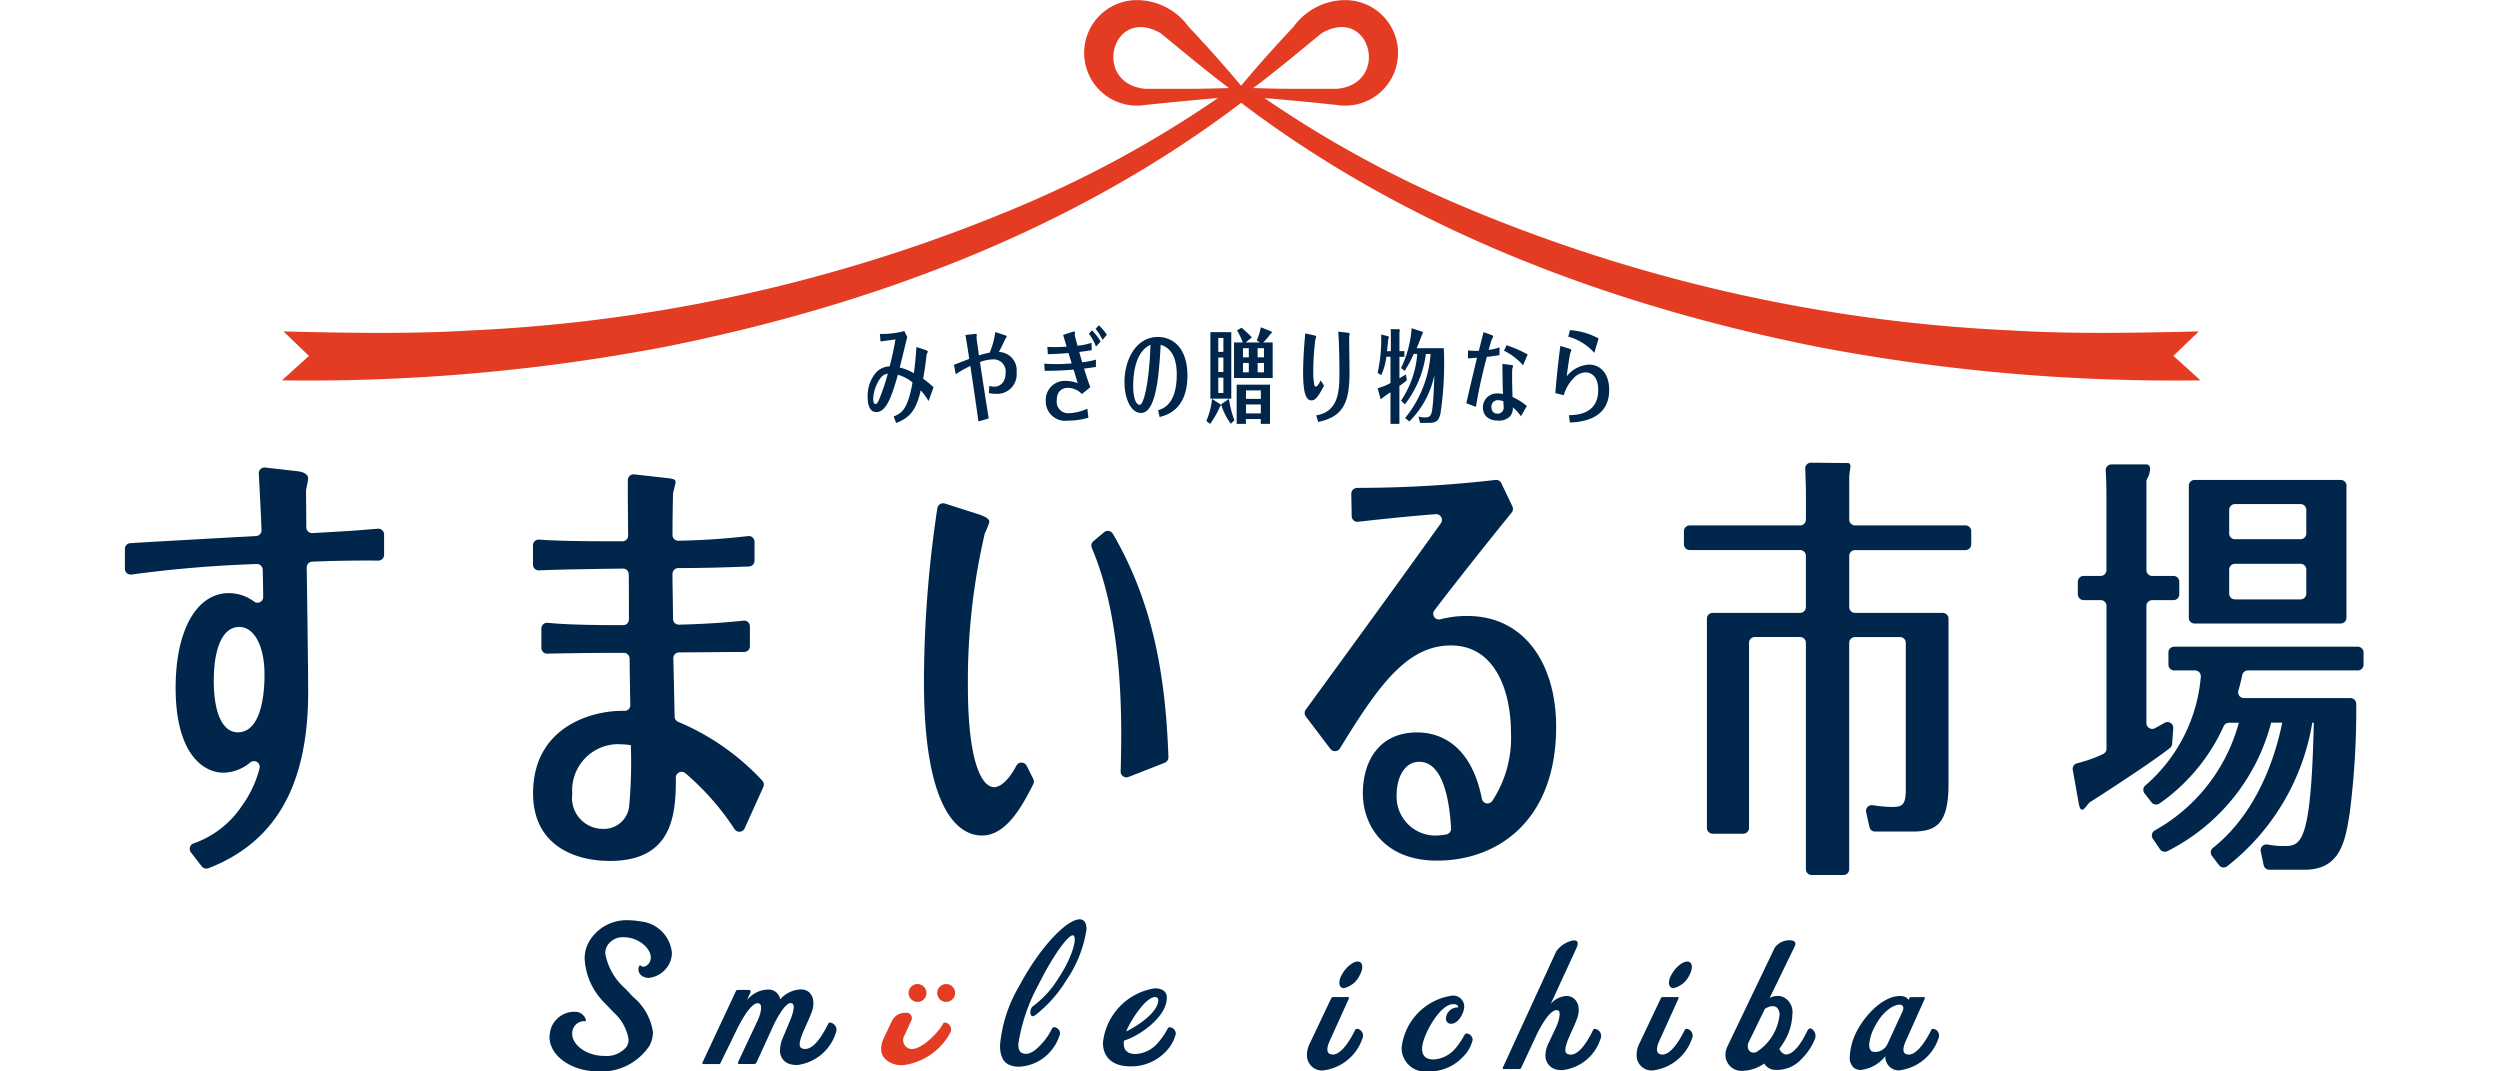
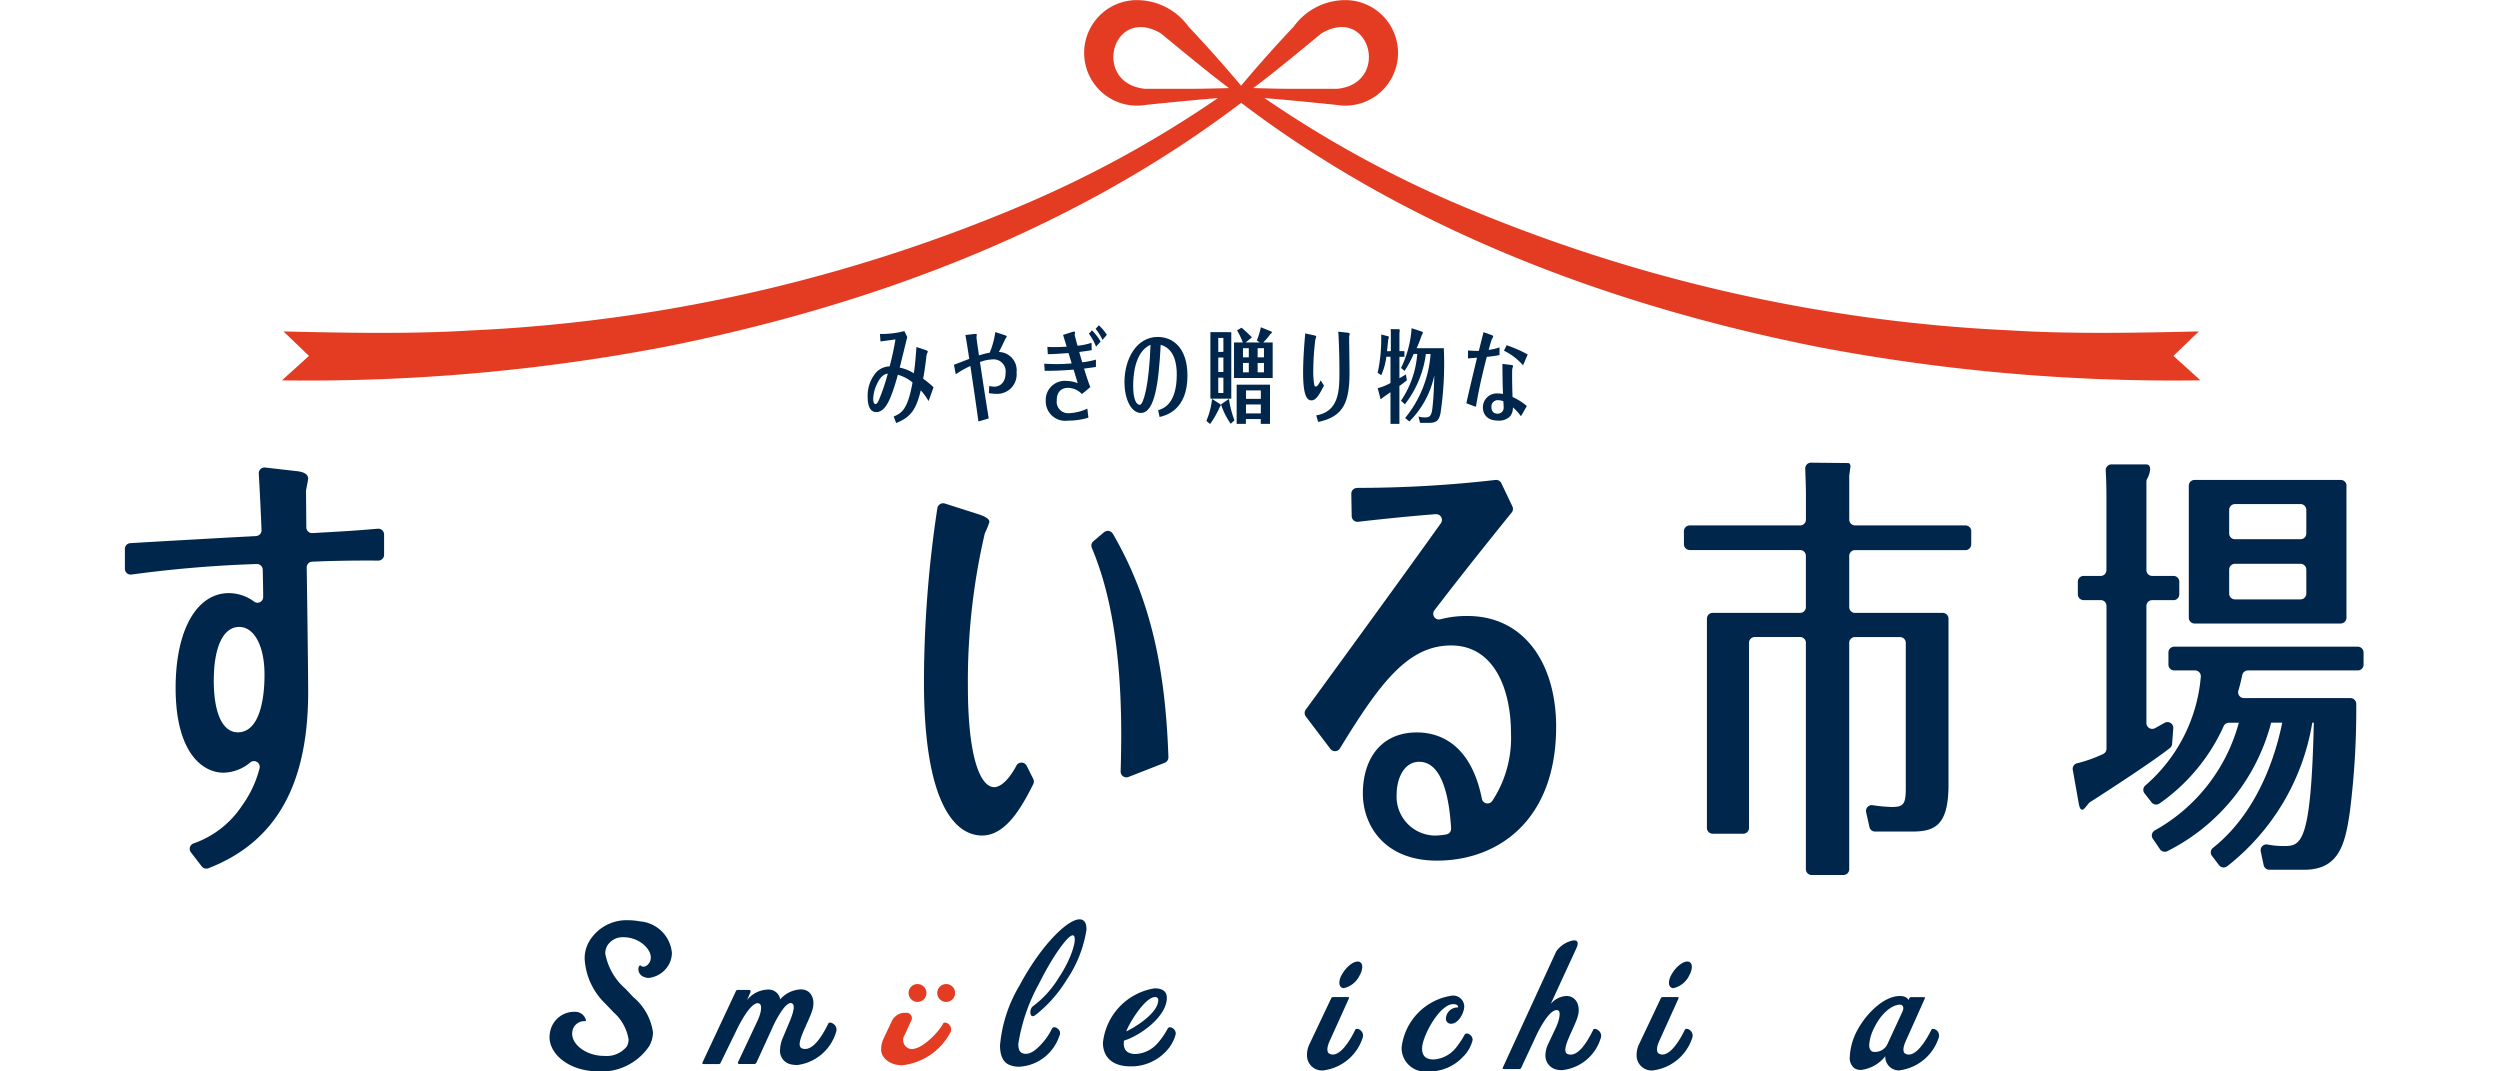
<svg xmlns="http://www.w3.org/2000/svg" width="140" height="60" viewBox="0 0 140 60">
  <defs>
    <style>.a{fill:none;}.b{clip-path:url(#a);}.c{fill:#00264b;}.d{fill:#e33c23;}</style>
    <clipPath id="a">
      <rect class="a" width="140" height="60" transform="translate(170 10)" />
    </clipPath>
  </defs>
  <g class="b" transform="translate(-170 -10)">
    <g transform="translate(108.97 -58.035)">
      <g transform="translate(68.03 93.951)">
        <path class="c" d="M68.329,253.025c1.424-.089,5.548-.317,7.046-.4a.319.319,0,0,0,.3-.334c-.034-.92-.1-2.225-.153-3.163a.322.322,0,0,1,.36-.338l1.749.2c.241.024.654.1.654.418,0,.093-.092.514-.117.664a.25.25,0,0,0,0,.047c0,.228.013,1.257.016,2.023a.323.323,0,0,0,.344.319c2.089-.118,2.341-.133,3.657-.245a.325.325,0,0,1,.354.322v1.14a.325.325,0,0,1-.328.324c-1.482-.013-2.86.021-3.7.061a.318.318,0,0,0-.305.326c.023,1.489.082,5.9.082,6.968,0,5.466-2,8.479-5.586,9.872a.33.33,0,0,1-.379-.108l-.6-.78a.321.321,0,0,1,.143-.5,5.375,5.375,0,0,0,2.719-2.118,6.174,6.174,0,0,0,.979-2.085.324.324,0,0,0-.514-.338,2.4,2.4,0,0,1-1.5.579c-1.17,0-2.685-1.106-2.685-4.746,0-3.319,1.223-5.31,2.978-5.31a2.377,2.377,0,0,1,1.41.469.318.318,0,0,0,.515-.248c0-.363-.01-.837-.025-1.533a.328.328,0,0,0-.346-.317,68.4,68.4,0,0,0-7,.588.324.324,0,0,1-.373-.319v-1.115a.319.319,0,0,1,.3-.322M73,260.692c0,2.04.585,2.926,1.342,2.926,1.5,0,1.5-2.778,1.5-3.246,0-1.6-.585-2.655-1.411-2.655-.981,0-1.428,1.3-1.428,2.975" transform="translate(-68.03 -248.524)" />
-         <path class="c" d="M237.665,261.417c-1.02,0-2.264.021-3.649.024a.324.324,0,0,0-.327.329c.029,1.126.056,2.542.073,3.271a.319.319,0,0,0,.2.289,13.632,13.632,0,0,1,4.694,3.276.331.331,0,0,1,.073.371l-1.047,2.319a.324.324,0,0,1-.559.052,14.652,14.652,0,0,0-2.769-3.149.323.323,0,0,0-.525.256c.018,2.185-.251,4.664-3.695,4.664-2.03,0-4.3-.909-4.3-3.786,0-3.758,3.343-4.662,5.122-4.619a.316.316,0,0,0,.324-.326c-.015-.7-.034-1.955-.041-2.605a.324.324,0,0,0-.328-.317c-2.289,0-3.624.034-4.287.045a.321.321,0,0,1-.326-.324v-1.08a.323.323,0,0,1,.352-.323c1.209.121,2.975.131,4.23.132a.32.32,0,0,0,.322-.321c0-.642,0-1.883-.01-2.531a.32.32,0,0,0-.327-.316c-1.655.021-3.392.045-4.7.1a.321.321,0,0,1-.336-.324v-1.077a.32.32,0,0,1,.344-.322c1.31.1,3.574.094,4.667.092a.319.319,0,0,0,.319-.326c-.012-1.011-.024-2.344-.018-3.1a.323.323,0,0,1,.36-.319l1.831.206c.482.049.482.123.482.246,0,.07-.106.441-.133.569a.211.211,0,0,0-.006.044c-.015.282-.03,1.348-.033,2.326a.322.322,0,0,0,.33.324,38.892,38.892,0,0,0,3.9-.259.32.32,0,0,1,.364.319v1.061a.326.326,0,0,1-.316.324c-1.264.043-2.188.083-3.952.087a.328.328,0,0,0-.327.328c0,.647.017,1.033.031,2.518a.322.322,0,0,0,.326.323c.708-.015,2.218-.07,3.619-.225a.322.322,0,0,1,.359.321v1.11a.319.319,0,0,1-.318.323m-7.029,5.163a2.586,2.586,0,0,0-2.6,2.779,1.733,1.733,0,0,0,1.7,1.966,1.43,1.43,0,0,0,1.48-1.2,27.508,27.508,0,0,0,.1-3.491,5.138,5.138,0,0,0-.688-.05" transform="translate(-202.982 -250.823)" />
        <path class="c" d="M380.085,263.242c.206.074.567.2.567.418a4.953,4.953,0,0,1-.258.639,36.441,36.441,0,0,0-.947,8.557c0,4.082.723,5.655,1.48,5.655.06,0,.594,0,1.234-1.2a.324.324,0,0,1,.577,0l.37.738a.325.325,0,0,1,0,.29c-.71,1.43-1.589,2.879-2.87,2.879-1.308,0-3.252-1.377-3.252-8.63a65.359,65.359,0,0,1,.751-9.7.327.327,0,0,1,.423-.261Zm7.478,1.073c2.169,3.728,2.947,7.7,3.114,12.513a.331.331,0,0,1-.208.317l-2.027.793a.323.323,0,0,1-.441-.311c.022-.7.033-1.577.033-2.066,0-6.164-1.094-9.115-1.648-10.456a.321.321,0,0,1,.09-.368l.592-.5a.328.328,0,0,1,.495.083" transform="translate(-332.245 -260.345)" />
        <path class="c" d="M527.108,254.063a67.665,67.665,0,0,0,7.745-.443.322.322,0,0,1,.335.181l.62,1.3a.325.325,0,0,1-.042.344c-1.557,1.923-3.039,3.792-4.323,5.47a.321.321,0,0,0,.341.506,5.794,5.794,0,0,1,1.5-.184c3.235,0,4.973,2.729,4.973,6.2,0,5.262-3.269,7.5-6.676,7.5-2.96,0-4.148-1.991-4.148-3.762,0-1.893.981-3.417,3.029-3.417.872,0,2.956.3,3.636,3.712a.322.322,0,0,0,.578.131,6.414,6.414,0,0,0,1.051-3.82c0-2.36-.894-4.893-3.355-4.893-2.423,0-4,2.127-6.221,5.763a.325.325,0,0,1-.536.03l-1.375-1.814a.322.322,0,0,1-.005-.384c2.646-3.623,5.7-7.825,7.566-10.438a.323.323,0,0,0-.291-.509c-1.734.133-3.508.33-4.344.426a.322.322,0,0,1-.358-.316l-.022-1.249a.32.32,0,0,1,.326-.329m3.471,15.335c-.826,0-1.257.91-1.257,1.819a2.178,2.178,0,0,0,2.1,2.311,3.6,3.6,0,0,0,.69-.065.325.325,0,0,0,.259-.339c-.132-2.188-.653-3.727-1.792-3.727" transform="translate(-458.113 -252.658)" />
        <path class="c" d="M686.945,250.826v.73a.324.324,0,0,1-.324.324h-6.184a.324.324,0,0,0-.324.324v2.868a.324.324,0,0,0,.324.324h4.911a.324.324,0,0,1,.324.324v9.291c0,2.262-.741,2.63-2.031,2.63h-2.081a.323.323,0,0,1-.316-.253l-.184-.832a.323.323,0,0,1,.359-.391,8.646,8.646,0,0,0,1.086.1c.655,0,.775-.172.775-1.057v-8.135a.324.324,0,0,0-.324-.324h-2.52a.324.324,0,0,0-.324.324V269.75a.324.324,0,0,1-.324.324h-1.779a.324.324,0,0,1-.324-.324V257.071a.324.324,0,0,0-.324-.324h-2.536a.324.324,0,0,0-.324.324v10.368a.323.323,0,0,1-.324.324h-1.709a.323.323,0,0,1-.324-.324v-11.72a.323.323,0,0,1,.324-.324h4.893a.324.324,0,0,0,.324-.324V252.2a.324.324,0,0,0-.324-.324H671.18a.324.324,0,0,1-.324-.324v-.73a.324.324,0,0,1,.324-.324h6.184a.324.324,0,0,0,.324-.324v-1.472c0-.272-.022-.909-.039-1.383a.322.322,0,0,1,.327-.335l2.087.021c.051,0,.12.074.12.172,0,.025-.069.517-.069.541v2.455a.324.324,0,0,0,.324.324h6.184a.323.323,0,0,1,.324.324" transform="translate(-583.556 -246.99)" />
        <path class="c" d="M827.157,254.214v.705a.324.324,0,0,1-.324.324H825.64a.323.323,0,0,0-.324.324v6.562a.325.325,0,0,0,.48.283c.2-.11.378-.209.541-.3a.324.324,0,0,1,.483.306l-.065.873a.315.315,0,0,1-.117.228c-1.107.873-4,2.73-4.479,3.034a.323.323,0,0,0-.079.073c-.243.3-.277.349-.36.349-.12,0-.154-.172-.189-.32l-.338-1.908a.319.319,0,0,1,.246-.371,7.677,7.677,0,0,0,1.442-.512.328.328,0,0,0,.2-.3v-8a.323.323,0,0,0-.324-.324H821.8a.324.324,0,0,1-.324-.324v-.705a.324.324,0,0,1,.324-.325h.953a.323.323,0,0,0,.324-.324v-4.15c0-.408-.01-.97-.04-1.43a.321.321,0,0,1,.323-.341H825.3c.137,0,.223.073.223.271a1.28,1.28,0,0,1-.173.547.327.327,0,0,0-.033.144v4.959a.323.323,0,0,0,.324.324h1.193a.324.324,0,0,1,.324.325M825.674,268.6a.324.324,0,0,1,.117-.465,9.836,9.836,0,0,0,4.7-6.027h-.556a.324.324,0,0,0-.29.185,10.566,10.566,0,0,1-3.6,4.339.326.326,0,0,1-.441-.067l-.391-.5a.32.32,0,0,1,.043-.445,9.043,9.043,0,0,0,3.105-6.073.326.326,0,0,0-.323-.369h-1.165a.324.324,0,0,1-.324-.324v-.681a.323.323,0,0,1,.324-.324h10.28a.324.324,0,0,1,.324.324v.681a.324.324,0,0,1-.324.324H831a.323.323,0,0,0-.316.256c-.075.355-.133.587-.219.879a.322.322,0,0,0,.31.412h5.967a.328.328,0,0,1,.325.329,45.528,45.528,0,0,1-.361,6.065c-.258,1.721-.567,3.221-2.546,3.221H832.2a.324.324,0,0,1-.317-.255l-.165-.774a.325.325,0,0,1,.382-.384,4.873,4.873,0,0,0,.94.085c.947,0,1.5-.172,1.651-6.909h-.086a12.846,12.846,0,0,1-4.768,8.043.322.322,0,0,1-.452-.062l-.4-.523a.321.321,0,0,1,.061-.449c2.921-2.316,3.707-6.2,3.875-7.009h-.62a11.21,11.21,0,0,1-5.8,7.191.33.33,0,0,1-.424-.1Zm10.845-19.766v7.393a.324.324,0,0,1-.324.324h-8.181a.324.324,0,0,1-.324-.324v-7.393a.324.324,0,0,1,.324-.324H836.2a.324.324,0,0,1,.324.324m-6.573,1.353v1.32a.323.323,0,0,0,.324.324h3.671a.323.323,0,0,0,.324-.324v-1.32a.323.323,0,0,0-.324-.324h-3.671a.323.323,0,0,0-.324.324m0,3.344v1.344a.323.323,0,0,0,.324.324h3.671a.323.323,0,0,0,.324-.324v-1.344a.323.323,0,0,0-.324-.324h-3.671a.323.323,0,0,0-.324.324" transform="translate(-712.117 -247.55)" />
      </g>
      <g transform="translate(91.806 119.518)">
        <path class="c" d="M237.78,427.128a.714.714,0,0,1-.3-.063.458.458,0,0,1-.295-.465.27.27,0,0,1,.063-.159c.021-.01.031-.042.042-.021.2.211.538-.042.581-.347.073-.454-.412-.939-.918-1.119a1.776,1.776,0,0,0-.581-.106,1.014,1.014,0,0,0-.939.485.93.93,0,0,0-.106.423,3.432,3.432,0,0,0,1.15,1.995l.412.443A3.142,3.142,0,0,1,238,430.168a1.635,1.635,0,0,1-.2.76,3.217,3.217,0,0,1-2.85,1.436,4.024,4.024,0,0,1-.865-.1c-1.246-.284-2.016-1.182-1.858-2.047a1.377,1.377,0,0,1,1.414-1.193.617.617,0,0,1,.58.39c.032.084.021.126.011.137h-.011a.676.676,0,0,0-.738.591c-.074.486.349.961.939,1.193a2.313,2.313,0,0,0,.855.159,1.445,1.445,0,0,0,1.256-.528.792.792,0,0,0,.1-.4,2.579,2.579,0,0,0-.824-1.5l-.485-.506a3.775,3.775,0,0,1-1.15-2.49,1.9,1.9,0,0,1,.232-.95,2.425,2.425,0,0,1,2.206-1.224,3.637,3.637,0,0,1,.654.063,1.949,1.949,0,0,1,1.794,1.763,1.383,1.383,0,0,1-.084.464,1.466,1.466,0,0,1-1.2.939" transform="translate(-232.209 -423.846)" />
        <path class="c" d="M296.548,454.813a1.612,1.612,0,0,1-.327-.042.762.762,0,0,1-.591-.8,1.869,1.869,0,0,1,.158-.686l.39-.928c.222-.538.3-.918.117-1-.158-.074-.391.137-.633.517a5.75,5.75,0,0,0-.475.887l-.855,1.868c-.021.052-.052.126-.148.126h-.834c-.074,0-.095-.053-.064-.117l1.077-2.29c.221-.464.284-.918.094-.981-.2-.084-.453.169-.707.517a7.469,7.469,0,0,0-.506.876l-.928,1.9c-.032.074-.053.1-.137.1h-.823c-.095,0-.084-.053-.063-.1l1.858-3.968c.021-.063.052-.084.148-.084h.6c.073,0,.106.073.063.159l-.18.411a1.547,1.547,0,0,1,1.193-.591.659.659,0,0,1,.665.549,1.615,1.615,0,0,1,1.172-.559c.464.01.749.38.675.95-.064.465-.549,1.287-.708,1.836-.084.274-.073.475.106.528.538.169,1.066-.612,1.456-1.414.043-.073.2-.042.317.063a.393.393,0,0,1,.106.443,2.607,2.607,0,0,1-2.217,1.836" transform="translate(-282.724 -446.655)" />
        <path class="c" d="M411.26,424.072a6.823,6.823,0,0,1-1.13,2.87,7.362,7.362,0,0,1-1.72,1.941c-.169.127-.253.074-.286-.042a.474.474,0,0,1,.106-.422,5.594,5.594,0,0,0,1.477-1.626c.739-1.1,1.077-2.3.792-2.364-.232-.052-1.066,1.024-1.921,2.744a10.081,10.081,0,0,0-1.14,3.345c0,.264.063.443.221.506.274.117.633,0,1.119-.559a3.33,3.33,0,0,0,.538-.8c.063-.137.222-.106.338,0a.307.307,0,0,1,.084.391,2.53,2.53,0,0,1-.474.844,2.482,2.482,0,0,1-1.784.886,1.341,1.341,0,0,1-.55-.106c-.338-.136-.517-.516-.517-1.087a7.828,7.828,0,0,1,1.087-3.345c1.277-2.4,2.892-3.916,3.5-3.694.179.063.253.253.253.517" transform="translate(-381.188 -423.533)" />
        <path class="c" d="M449.751,453.711a2.667,2.667,0,0,1-2.048.865c-.823,0-1.509-.39-1.509-1.329a3.451,3.451,0,0,1,2.892-3.039c.359,0,.686.116.686.528,0,1.055-1.489,2.121-2.4,2.4l-.011.116c-.021.443.232.633.665.633a1.749,1.749,0,0,0,1.235-.612,4.044,4.044,0,0,0,.548-.792c.032-.052.063-.095.137-.095a.368.368,0,0,1,.327.369,2.117,2.117,0,0,1-.528.961m-.633-3.019c-.559,0-1.445,1.456-1.614,1.922.57-.264,1.794-1.056,1.794-1.753a.159.159,0,0,0-.18-.169" transform="translate(-415.205 -446.344)" />
        <path class="d" d="M372.083,449.1a.5.5,0,1,1-.5-.5.5.5,0,0,1,.5.5" transform="translate(-350.978 -444.976)" />
        <path class="d" d="M383.168,449.1a.5.5,0,1,1-.5-.5.5.5,0,0,1,.5.5" transform="translate(-360.458 -444.976)" />
        <path class="d" d="M361.761,459.658a.811.811,0,0,0-.734.465l-.442.931a1.46,1.46,0,0,0-.158.655c0,.549.6.908,1.2.887a3.5,3.5,0,0,0,2.69-1.858.388.388,0,0,0-.1-.433c-.095-.095-.274-.148-.327-.031-.211.443-1.35,1.656-1.941,1.371a.508.508,0,0,1-.207-.738l.391-.854a.3.3,0,0,0-.252-.395Z" transform="translate(-341.859 -454.426)" />
        <path class="c" d="M526.056,445.948a.844.844,0,0,1-.964-.862,1.4,1.4,0,0,1,.154-.636l1.2-2.533a.116.116,0,0,1,.1-.072h.852c.062,0,.051.041.031.1l-1.067,2.359c-.194.431-.143.657,0,.718.575.277,1.221-.9,1.425-1.333.051-.113.226-.062.318.031a.376.376,0,0,1,.1.42,2.66,2.66,0,0,1-2.153,1.805m1.108-4.6c-.164,0-.256-.123-.256-.3a.933.933,0,0,1,.133-.441c.216-.41.616-.749.893-.749.164,0,.257.113.257.3a.96.96,0,0,1-.134.451,1.3,1.3,0,0,1-.892.738" transform="translate(-482.677 -437.492)" />
        <path class="c" d="M565.156,456.433a2.569,2.569,0,0,1-1.98.841,1.318,1.318,0,0,1-1.477-1.344,3.32,3.32,0,0,1,2.82-2.9.619.619,0,0,1,.687.6c0,.358-.329.974-.728.974a.281.281,0,0,1-.3-.277.657.657,0,0,1,.687-.636c0-.164-.164-.184-.287-.184-.748,0-1.733,1.8-1.733,2.482,0,.431.226.615.646.615a1.738,1.738,0,0,0,1.2-.594,4.845,4.845,0,0,0,.523-.769.158.158,0,0,1,.133-.092.367.367,0,0,1,.329.36,1.983,1.983,0,0,1-.523.933" transform="translate(-513.984 -448.757)" />
        <path class="c" d="M604.091,438.944a1.423,1.423,0,0,1-.308-.031.8.8,0,0,1-.625-.81,1.536,1.536,0,0,1,.164-.646l.431-.913c.164-.349.3-.892.1-.953s-.451.164-.687.5a6.133,6.133,0,0,0-.492.851l-.861,1.847c-.031.071-.051.092-.134.092h-.851c-.082,0-.072-.051-.051-.092l2.984-6.492a1.513,1.513,0,0,1,.943-.616c.226-.03.349.082.185.441l-1.436,3.118a1.216,1.216,0,0,1,.912-.451c.441.021.718.41.646.953s-.738,1.58-.738,2.062c0,.123.041.216.154.247.523.164,1.036-.6,1.415-1.385.041-.071.2-.03.307.072a.376.376,0,0,1,.1.431,2.529,2.529,0,0,1-2.164,1.774" transform="translate(-547.39 -430.498)" />
        <path class="c" d="M653.523,445.948a.844.844,0,0,1-.964-.862,1.4,1.4,0,0,1,.154-.636l1.2-2.533a.116.116,0,0,1,.1-.072h.851c.062,0,.051.041.031.1l-1.067,2.359c-.194.431-.143.657,0,.718.575.277,1.221-.9,1.425-1.333.051-.113.226-.062.318.031a.376.376,0,0,1,.1.42,2.66,2.66,0,0,1-2.153,1.805m1.108-4.6c-.164,0-.256-.123-.256-.3a.933.933,0,0,1,.133-.441c.216-.41.616-.749.893-.749.164,0,.257.113.257.3a.961.961,0,0,1-.134.451,1.3,1.3,0,0,1-.893.738" transform="translate(-591.685 -437.492)" />
-         <path class="c" d="M691.208,438.236a1.859,1.859,0,0,1-1.6.656.732.732,0,0,1-.534-.349,2.27,2.27,0,0,1-1.241.41.9.9,0,0,1-.933-.893,1.2,1.2,0,0,1,.123-.5l2.636-5.5a1,1,0,0,1,.84-.421c.236,0,.4.1.277.349l-1.4,2.882a.917.917,0,0,1,.44-.113.826.826,0,0,1,.3.051.933.933,0,0,1,.533.974,3.115,3.115,0,0,1-.421,1.466,3.543,3.543,0,0,1-.308.462.529.529,0,0,0,.287.307c.236.082.718-.123,1.282-1.312.062-.113.133-.144.215-.123a.473.473,0,0,1,.216.564,3.291,3.291,0,0,1-.708,1.088m-2.1-2.759-.923,1.9c-.1.215-.021.656.431.534a2.841,2.841,0,0,0,1.312-2.093.562.562,0,0,0-.123-.379c-.184-.206-.533-.072-.7.041" transform="translate(-621.052 -430.467)" />
        <path class="c" d="M737.808,457.335a.76.76,0,0,1-.831-.79,2.053,2.053,0,0,1-1.364.769.674.674,0,0,1-.369-.1.725.725,0,0,1-.256-.636,3.468,3.468,0,0,1,.41-1.467c.523-.984,1.527-1.948,2.4-1.938.41,0,.472.225.472.225l.051-.092a.115.115,0,0,1,.1-.072h.728c.062,0,.052.041.031.1l-1.056,2.359c-.194.43-.153.656-.01.718.575.277,1.221-.9,1.436-1.334.041-.113.216-.061.318.031a.393.393,0,0,1,.093.421,2.663,2.663,0,0,1-2.154,1.8m.134-3.292c.1-.236.021-.379-.154-.379-.359,0-.984.379-1.425,1.281a2.465,2.465,0,0,0-.287.975c0,.2.072.338.2.379a.761.761,0,0,0,.841-.472Z" transform="translate(-662.176 -448.879)" />
      </g>
      <g transform="translate(109.619 86.251)">
        <g transform="translate(0 0)">
          <path class="c" d="M358.623,199.979a3.539,3.539,0,0,0-.438-.6c-.263,1.108-.593,1.517-1.378,1.83l-.139-.364c.418-.188.78-.341,1.055-1.909a2.255,2.255,0,0,0-.82-.431c-.366,1.306-.669,2.09-1.21,2.09-.458,0-.482-.619-.482-.841a1.991,1.991,0,0,1,.494-1.4,1.072,1.072,0,0,1,.736-.318,15.434,15.434,0,0,0,.327-1.511c-.119.017-.708.1-.84.113l-.028-.42a4.823,4.823,0,0,0,1.366-.159l.163.335c-.063.244-.354,1.443-.422,1.71a2.451,2.451,0,0,1,.792.319c.059-.432.1-.835.143-1.472l.469.154c.052.017.167.057.167.1a.147.147,0,0,1-.016.063.4.4,0,0,0-.056.165c-.055.46-.091.755-.187,1.295a4.9,4.9,0,0,1,.581.478Zm-2.89-.954a2.025,2.025,0,0,0-.211.835c0,.074.012.284.128.284.036,0,.091-.017.171-.182a11.017,11.017,0,0,0,.517-1.522C356.2,198.467,355.971,198.513,355.733,199.024Z" transform="translate(-355.211 -195.735)" />
          <path class="c" d="M389.972,201.455c-.111-.829-.347-2.42-.45-3.107a5.745,5.745,0,0,0-.82.466l-.1-.534c.124-.04.721-.278.856-.329-.02-.148-.156-1.04-.215-1.335l.482-.057c.155-.017.155.012.155.051,0,.023-.016.119-.016.142,0,.057.119.869.139,1.005a4.381,4.381,0,0,1,.6-.153,4.529,4.529,0,0,0,.315-1.153l.51.165c.064.023.127.04.127.091,0,.029-.076.125-.087.148-.048.1-.239.517-.35.71a1.022,1.022,0,0,1,.991,1.142,1.088,1.088,0,0,1-1.162,1.2,1.915,1.915,0,0,1-.39-.04l.023-.4a1.143,1.143,0,0,0,.279.04c.358,0,.633-.272.633-.755a.674.674,0,0,0-.7-.773,2.3,2.3,0,0,0-.732.148q.234,1.584.49,3.158Z" transform="translate(-383.77 -196.07)" />
          <path class="c" d="M423.633,195.033c.242.011.39.011.406.011.219,0,.457-.011.676-.023-.051-.17-.127-.42-.2-.659l.493-.159a.542.542,0,0,1,.12-.029c.02,0,.055,0,.055.063,0,.017-.016.1-.016.119a.315.315,0,0,0,.02.1c.024.1.108.415.136.511a3.3,3.3,0,0,0,.784-.165l.012.414c-.231.04-.466.074-.7.1.044.165.055.2.167.579a4.845,4.845,0,0,0,.768-.148v.409c-.187.029-.334.051-.665.091.183.6.275.841.351,1.039l-.47.387a1.107,1.107,0,0,0-.776-.347c-.088,0-.633,0-.633.7a.64.64,0,0,0,.673.721,2.707,2.707,0,0,0,1.039-.256l.06.506a3.892,3.892,0,0,1-1.138.165,1.091,1.091,0,0,1-1.25-1.125,1.063,1.063,0,0,1,1.131-1.1,1.768,1.768,0,0,1,.657.13c-.079-.267-.119-.4-.227-.761-.653.051-1.07.068-1.62.068l-.028-.4c.223.012.482.023.7.023.052,0,.39,0,.836-.04-.091-.307-.123-.409-.175-.579-.323.023-.721.057-1.159.063Zm2.727-.017a3.016,3.016,0,0,0-.4-.722l.174-.187a2.916,2.916,0,0,1,.482.63Zm.155-1.193a2.515,2.515,0,0,1,.45.534l-.242.284a3.064,3.064,0,0,0-.386-.619Z" transform="translate(-413.571 -193.823)" />
          <path class="c" d="M456.419,202.433c.266-.079,1.043-.318,1.043-2,0-.562-.107-1.432-.9-1.664-.112,2.182-.342,3.818-1.11,3.818-.566,0-.92-.824-.92-1.722,0-1.3.673-2.534,1.864-2.534.844,0,1.664.6,1.664,2.171,0,1.931-1.214,2.227-1.561,2.312Zm-1.4-1.4c0,.8.179,1.1.374,1.1s.517-1.057.6-3.364C455.062,199.177,455.022,200.643,455.022,201.035Z" transform="translate(-440.152 -197.678)" />
          <path class="c" d="M486.956,198.917c.012.005.02.034.02.051,0,.04-.012.051-.048.085a5.249,5.249,0,0,1-.549.966l-.211-.171a4.149,4.149,0,0,0,.319-1.233Zm.609-4.039V198.6h-1.17v-3.726Zm-.442,1.1V195.2h-.287v.784Zm-.287.318v.813h.287V196.3Zm0,1.13v.858h.287v-.858Zm.6,1.187a5.294,5.294,0,0,0,.306,1.2l-.207.194a3.938,3.938,0,0,1-.545-1.086Zm1.731-3.158-.175-.114a3.6,3.6,0,0,0,.227-.738l.581.233c.024.006.036.04.036.057,0,.045-.056.074-.083.09a3.128,3.128,0,0,1-.4.472h.53v1.988h-2.165v-1.988h.493a4.05,4.05,0,0,0-.323-.676l.251-.153c.115.091.5.454.581.539l-.351.29Zm-.784,4.289v.267h-.517v-2.193h1.867v2.193h-.517v-.267Zm.163-3.459v-.511h-.326v.511Zm-.326.318v.523h.326V196.6Zm1,2.011v-.477h-.832v.477Zm0,.813v-.5h-.832v.5Zm.175-3.141v-.511h-.354v.511Zm-.354.318v.523h.354V196.6Z" transform="translate(-467.202 -194.492)" />
          <path class="c" d="M524.169,196.492c.136.029.143.063.143.091s-.044.13-.048.153a14.31,14.31,0,0,0-.115,1.722,4.4,4.4,0,0,0,.055.818c.024.074.052.091.083.091.108,0,.227-.244.275-.347l.187.29c-.263.511-.446.83-.7.83s-.47-.256-.47-1.563c0-.528.036-1.262.119-2.187Zm.143,4.488c1.286-.21,1.3-1.426,1.3-2.415,0-.25,0-1.329-.064-2.272l.474.051c.052.006.164.018.164.068a.285.285,0,0,1-.008.057.579.579,0,0,0-.02.159c0,.273.02,1.613.02,1.92,0,1.665-.31,2.5-1.755,2.8Z" transform="translate(-499.194 -195.935)" />
          <path class="c" d="M553.171,196.24v-.886c0-.131,0-.171-.008-.347l.482.006a.139.139,0,0,1,.023.079.708.708,0,0,1-.016.119v1.028h.279v.318h-.279v1.2c.143-.08.259-.148.362-.216l.055.33a4.97,4.97,0,0,1-.418.318v2.125h-.5v-1.772c-.076.051-.461.318-.474.335s-.044.046-.059.046-.024,0-.028-.017l-.155-.591a3.058,3.058,0,0,0,.716-.29v-1.471h-.231a3.554,3.554,0,0,1-.287,1.034l-.2-.136a8.9,8.9,0,0,0,.2-1.943c0-.085,0-.142,0-.2l.4.1a.067.067,0,0,1,.028.057c0,.018-.036.12-.036.125-.036.358-.052.506-.068.654Zm.8,3.744a6.363,6.363,0,0,0,1.425-3.585h-.263a5.785,5.785,0,0,1-1.175,2.818l-.219-.2a5.421,5.421,0,0,0,.912-2.619h-.2a6.389,6.389,0,0,1-.51.949l-.2-.165a5.94,5.94,0,0,0,.593-2.227l.605.2c.016.006.024.04.024.057,0,.034-.008.04-.06.13a7.7,7.7,0,0,1-.287.733h1.521a18.793,18.793,0,0,1-.187,3.659c-.092.409-.243.523-.653.523h-.49l-.087-.358a1.043,1.043,0,0,0,.362.051c.207,0,.35-.023.406-.443.088-.631.111-1.688.119-1.92a5.1,5.1,0,0,1-1.4,2.591Z" transform="translate(-523.873 -194.792)" />
          <path class="c" d="M586.8,197.513a4.6,4.6,0,0,0,.605.023c.036-.148.223-.881.263-1.045l.418.147c.108.04.123.062.123.1a.983.983,0,0,1-.079.159c-.032.063-.143.478-.175.585a2.666,2.666,0,0,0,.609-.142v.432a6.315,6.315,0,0,1-.713.1c-.374,1.426-.533,2.324-.609,2.8l-.538-.2c.227-1.011.45-1.92.6-2.551-.115.006-.429.034-.51.04Zm2.365.807c.147.017.156.04.156.068s-.036.124-.04.147c-.012.068-.012.319-.012.42,0,.154,0,.528.024,1.165a3.448,3.448,0,0,1,.8.506l-.33.573a2.455,2.455,0,0,0-.45-.494.794.794,0,0,1-.139.477.861.861,0,0,1-.693.261c-.629,0-.848-.38-.848-.732a.778.778,0,0,1,.813-.79,2.236,2.236,0,0,1,.314.028c-.023-.431-.023-.568-.036-1.682ZM588.5,200.3a.355.355,0,0,0-.39.375c0,.261.143.38.339.38a.334.334,0,0,0,.346-.369c0-.006-.012-.273-.016-.324A.75.75,0,0,0,588.5,200.3Zm1.381-1.954a3.389,3.389,0,0,0-1.07-.818l.151-.306a7.253,7.253,0,0,1,1.178.517Z" transform="translate(-553.179 -196.105)" />
-           <path class="c" d="M621.866,196.731c.135.04.147.074.147.1a1.158,1.158,0,0,1-.059.148c-.012.046-.1.477-.2,1.312a1.7,1.7,0,0,1,1.242-.659c.633,0,1.135.488,1.135,1.42,0,1.7-1.652,1.8-2.2,1.824l-.056-.409c.43-.011,1.641-.046,1.641-1.415,0-.773-.4-.983-.713-.983a.922.922,0,0,0-.649.312,2.175,2.175,0,0,0-.565.966l-.474-.12c.079-.971.191-1.965.282-2.641Zm.072-1.028a3.908,3.908,0,0,1,1.6.466l-.239.807a2.978,2.978,0,0,0-1.461-.909Z" transform="translate(-582.606 -195.431)" />
        </g>
      </g>
      <path class="d" d="M236.164,89.334l-1.514-1.37,1.426-1.37c-3.358.079-7.114.155-10.493-.055a89.4,89.4,0,0,1-30.615-6.9,62.484,62.484,0,0,1-11.22-6.112c1.369.112,2.833.257,4.047.385a2.955,2.955,0,1,0,.483-5.871,3.577,3.577,0,0,0-2.894,1.486c-1.007,1.068-2,2.179-2.944,3.308-.945-1.129-1.937-2.239-2.944-3.308a3.577,3.577,0,0,0-2.894-1.486,2.955,2.955,0,1,0,.483,5.871c1.213-.127,2.685-.273,4.058-.385a62.478,62.478,0,0,1-11.221,6.113,89.4,89.4,0,0,1-30.615,6.9c-3.379.21-7.135.135-10.493.055l1.427,1.37-1.514,1.37a106.418,106.418,0,0,0,21.387-1.866c11.536-2.292,22.9-6.514,32.33-13.676,9.434,7.162,20.794,11.384,32.33,13.676A106.417,106.417,0,0,0,236.164,89.334ZM186.943,69.9c2.732-1.6,3.868,2.788.9,3.107h-2.7c-.674,0-1.348-.023-2.022-.041C184.427,71.988,185.685,70.933,186.943,69.9Zm-9.9,3.107c-2.971-.319-1.833-4.7.9-3.107,1.257,1.03,2.516,2.085,3.819,3.067-.674.018-1.347.037-2.021.041Z" transform="translate(-51.909)" />
    </g>
  </g>
</svg>